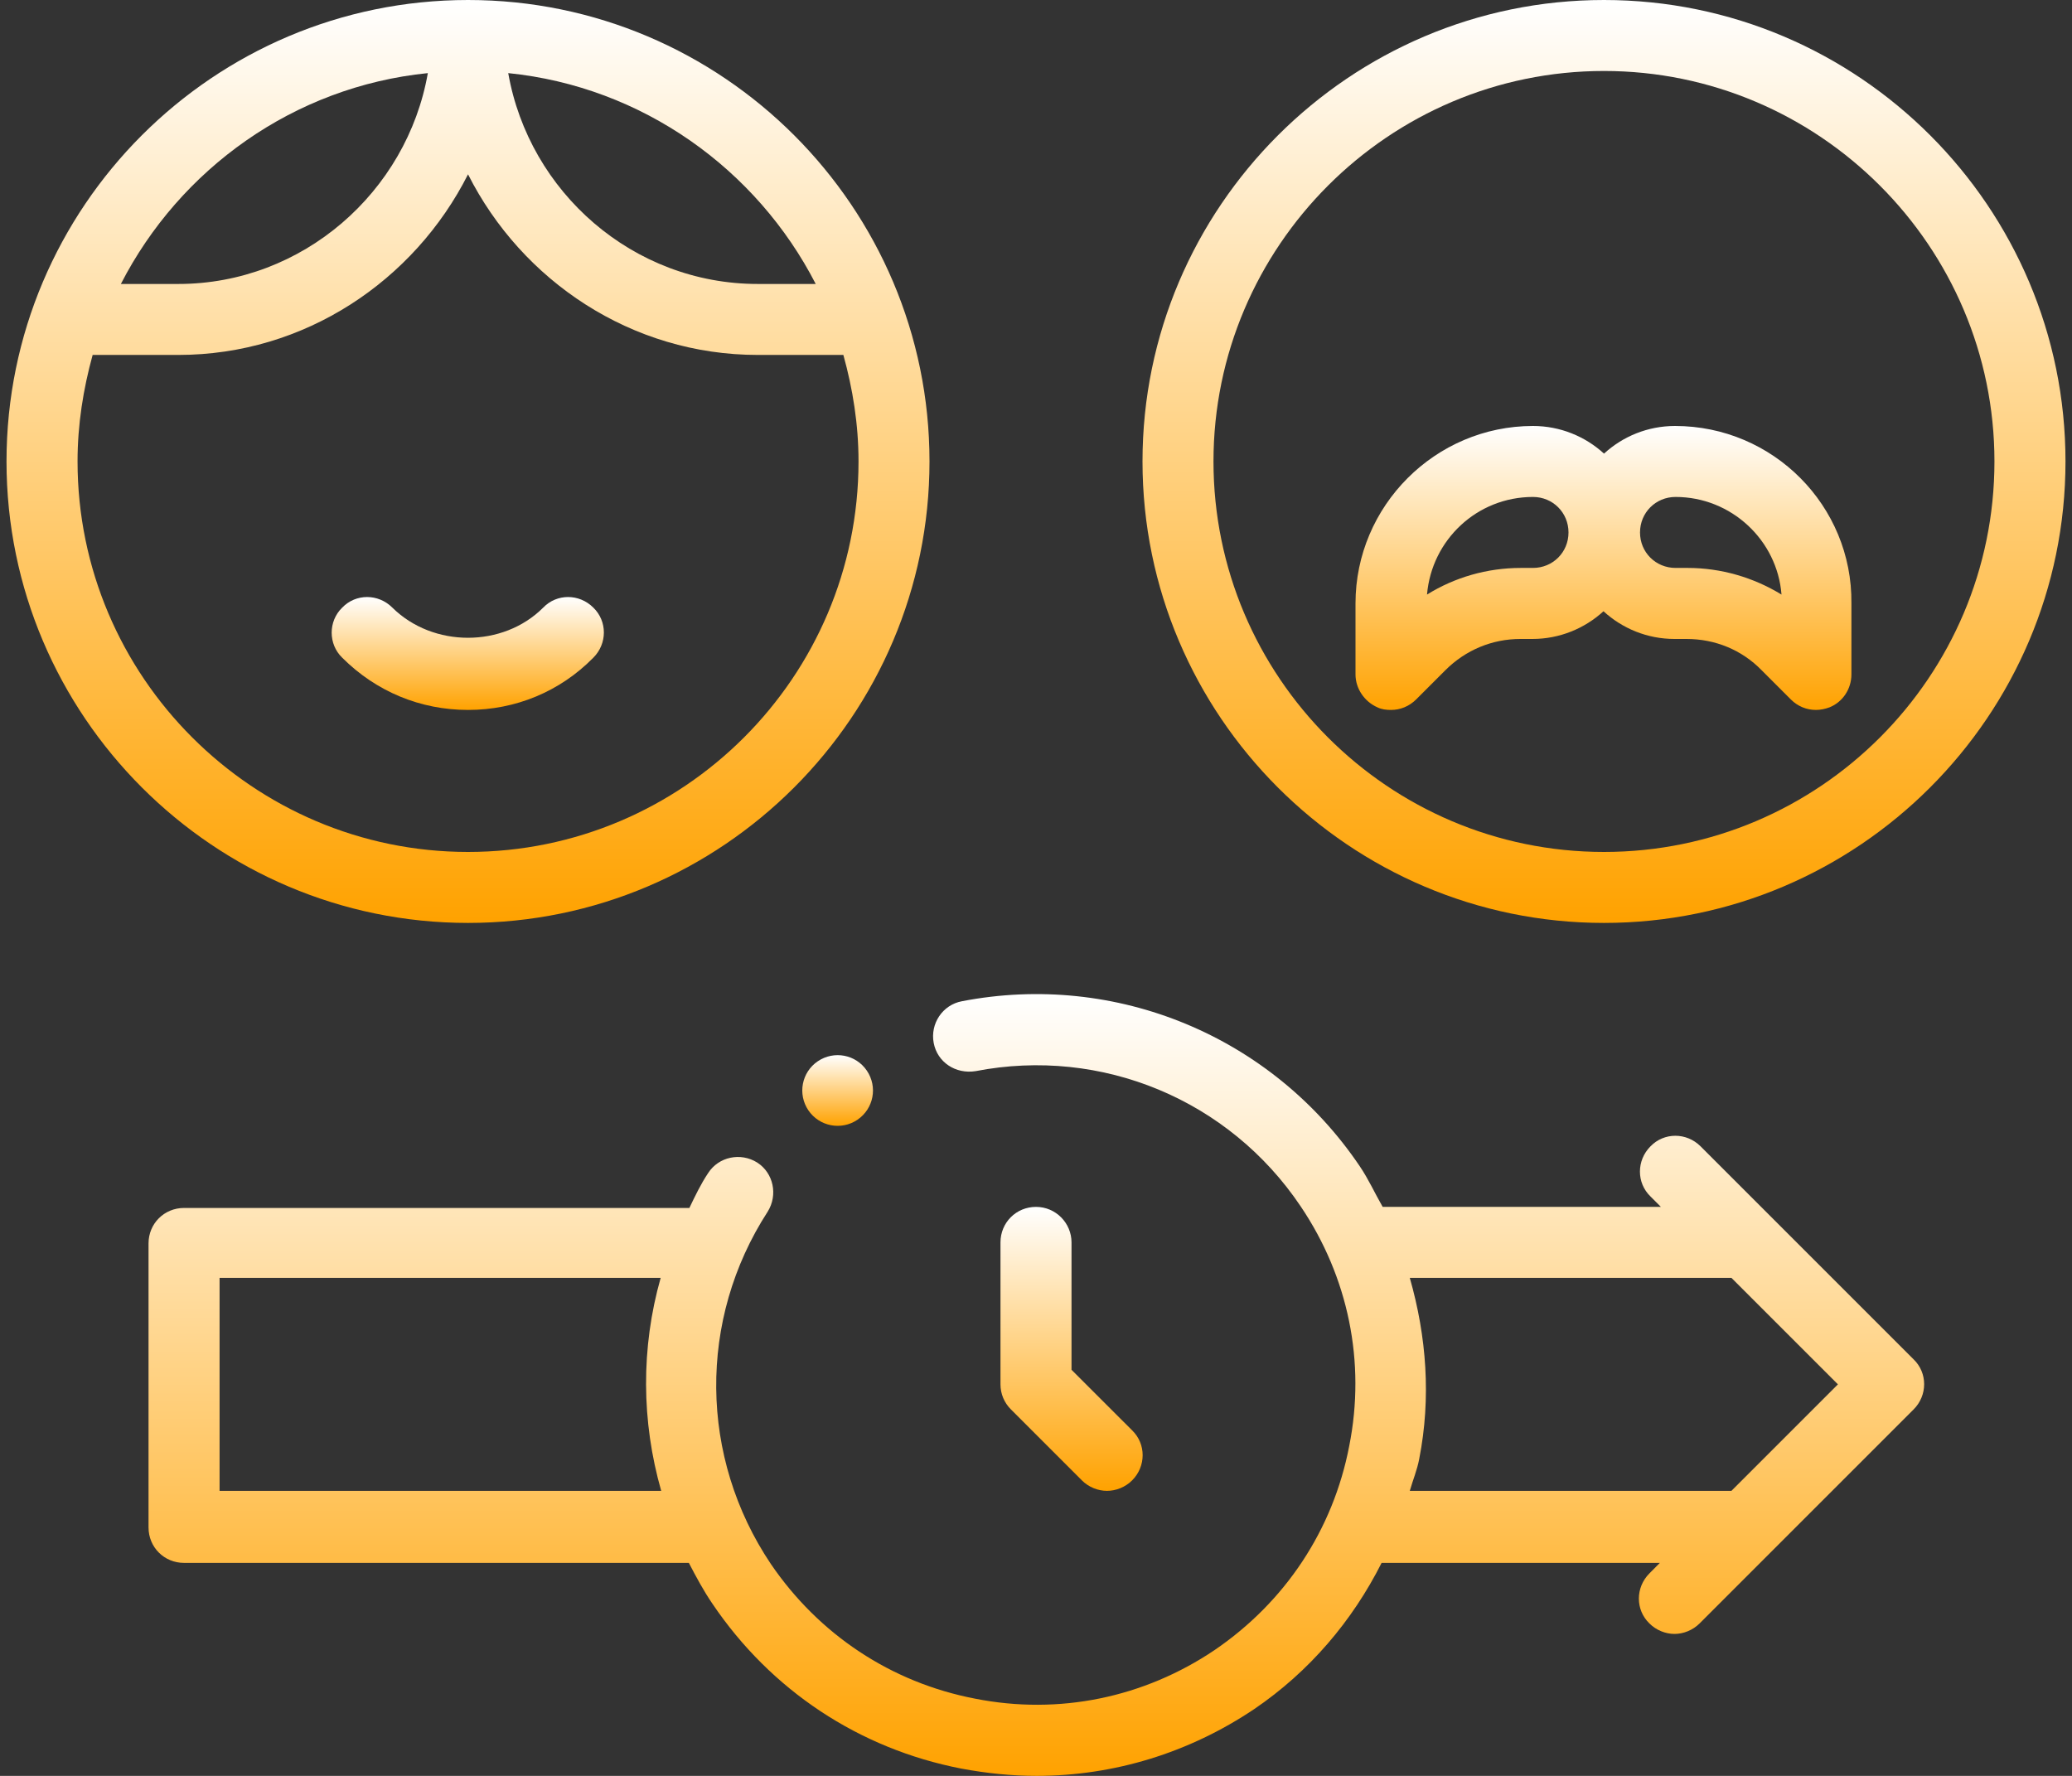
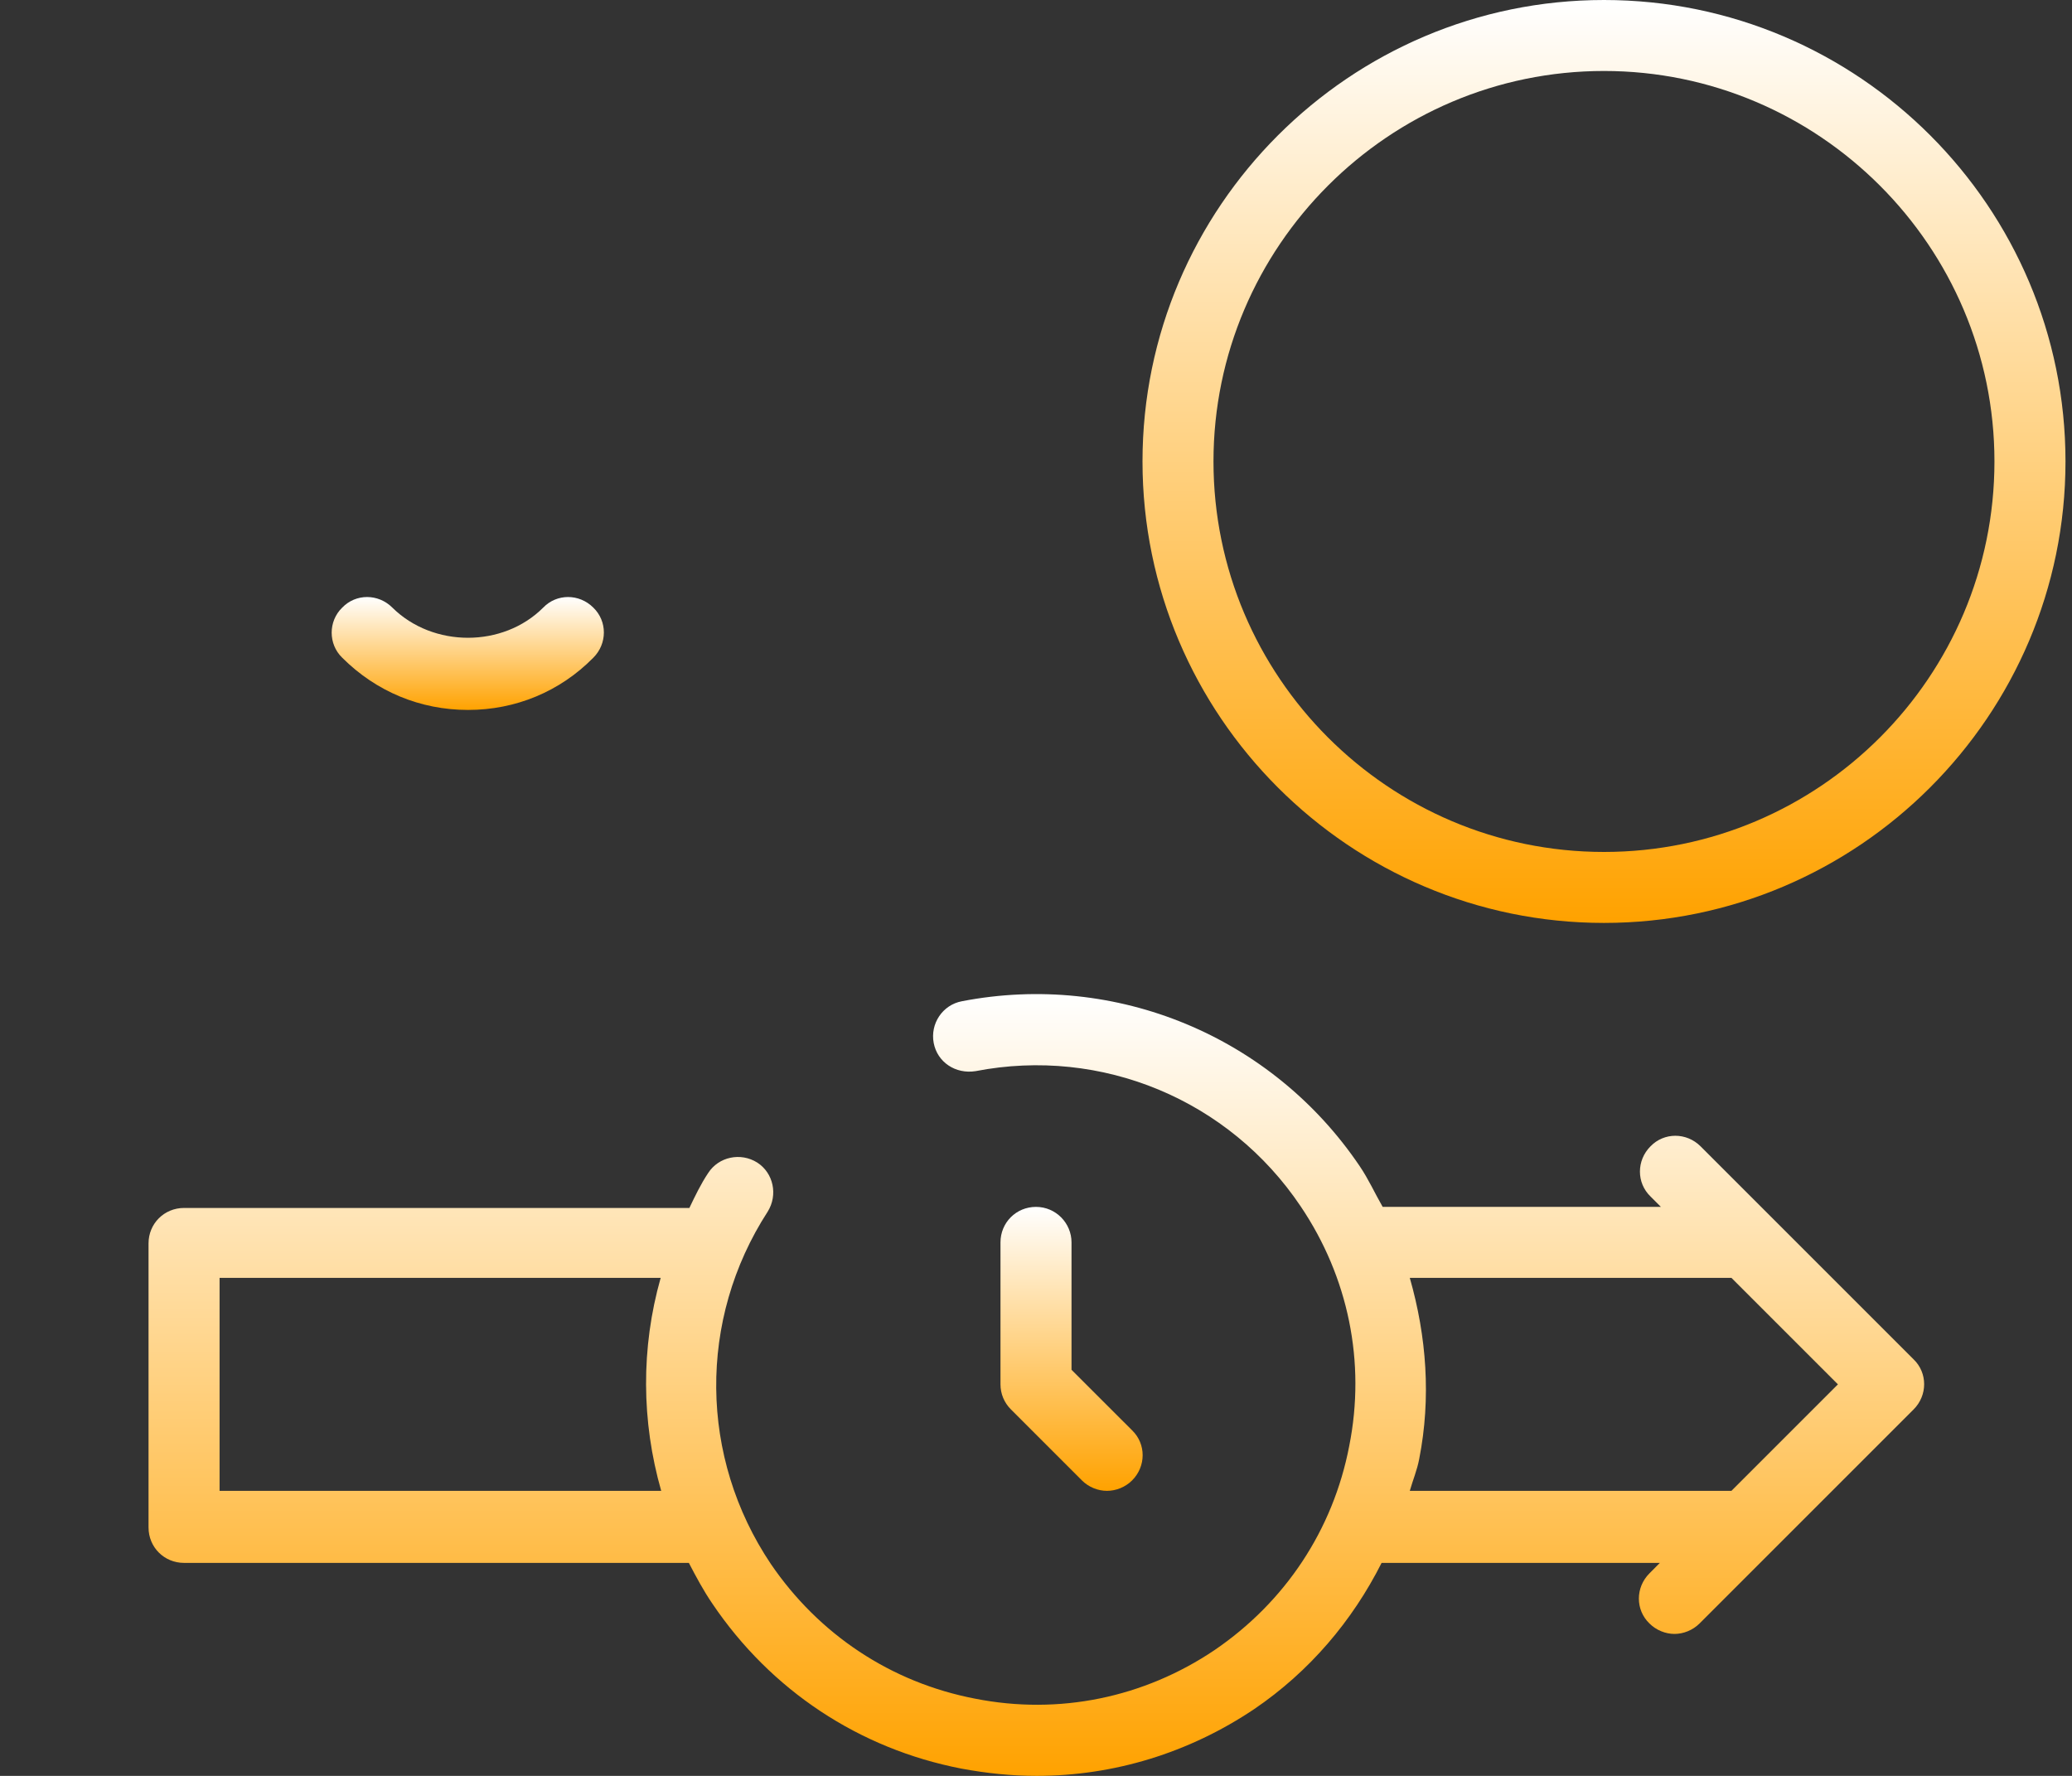
<svg xmlns="http://www.w3.org/2000/svg" width="35" height="30" viewBox="0 0 35 30" fill="none">
  <rect x="0" y="0" width="35" height="30" fill="#333333" stroke="none" />
  <g clip-path="url(#clip0_223_2037)">
    <path d="M22.968 19.7C21.486 17.505 18.85 16.411 16.248 16.914C15.922 16.975 15.71 17.293 15.772 17.619C15.834 17.945 16.142 18.148 16.478 18.095C18.612 17.681 20.763 18.58 21.971 20.379C22.774 21.57 23.074 23.007 22.791 24.427C22.518 25.847 21.707 27.064 20.516 27.875C19.326 28.677 17.889 28.977 16.469 28.695C15.049 28.422 13.832 27.61 13.021 26.42C11.813 24.621 11.786 22.293 12.968 20.468C13.144 20.185 13.065 19.815 12.791 19.639C12.509 19.462 12.139 19.542 11.963 19.815C11.839 20 11.742 20.203 11.645 20.406H3.109C2.774 20.406 2.509 20.67 2.509 21.005V25.803C2.509 26.138 2.774 26.402 3.109 26.402H11.636C11.76 26.64 11.883 26.87 12.033 27.09C13.021 28.554 14.511 29.542 16.239 29.877C16.663 29.956 17.086 30 17.509 30C18.814 30 20.084 29.612 21.187 28.871C22.121 28.236 22.844 27.381 23.338 26.402H28.038L27.862 26.579C27.624 26.817 27.624 27.196 27.862 27.425C27.977 27.54 28.135 27.602 28.285 27.602C28.435 27.602 28.594 27.54 28.709 27.425L32.324 23.81C32.562 23.572 32.562 23.192 32.324 22.963L28.726 19.365C28.488 19.127 28.109 19.127 27.88 19.365C27.642 19.603 27.642 19.983 27.88 20.212L28.056 20.388H23.356C23.224 20.159 23.118 19.921 22.968 19.7ZM3.709 25.185V21.587H11.16C10.825 22.769 10.834 24.012 11.169 25.185H3.709ZM29.247 21.587L31.046 23.386L29.247 25.185H23.814C23.867 25 23.938 24.833 23.973 24.647C24.176 23.616 24.097 22.575 23.814 21.587H29.247Z" fill="url(#paint0_linear_223_2037)" />
-     <path d="M7.906 15.591C12.2 15.591 15.701 12.09 15.701 7.795C15.701 3.501 12.209 0 7.906 0C3.602 0 0.11 3.501 0.11 7.795C0.11 12.09 3.611 15.591 7.906 15.591ZM13.779 4.797H12.8C10.692 4.797 8.938 3.245 8.585 1.235C10.851 1.464 12.782 2.857 13.779 4.797ZM7.227 1.235C6.874 3.245 5.11 4.797 3.012 4.797H2.042C3.038 2.857 4.96 1.464 7.227 1.235ZM1.565 5.996H3.012C5.146 5.996 6.997 4.744 7.906 2.945C8.814 4.744 10.666 5.996 12.8 5.996H14.246C14.405 6.57 14.502 7.169 14.502 7.795C14.502 11.437 11.539 14.392 7.906 14.392C4.273 14.392 1.31 11.429 1.31 7.795C1.31 7.169 1.407 6.57 1.565 5.996Z" fill="url(#paint1_linear_223_2037)" />
-     <path d="M27.094 0C22.8 0 19.299 3.501 19.299 7.795C19.299 12.09 22.8 15.591 27.094 15.591C31.389 15.591 34.89 12.09 34.89 7.795C34.89 3.501 31.398 0 27.094 0ZM27.094 14.392C23.452 14.392 20.498 11.429 20.498 7.795C20.498 4.162 23.461 1.199 27.094 1.199C30.727 1.199 33.69 4.162 33.69 7.795C33.69 11.429 30.736 14.392 27.094 14.392Z" fill="url(#paint2_linear_223_2037)" />
+     <path d="M27.094 0C22.8 0 19.299 3.501 19.299 7.795C19.299 12.09 22.8 15.591 27.094 15.591C31.389 15.591 34.89 12.09 34.89 7.795C34.89 3.501 31.398 0 27.094 0M27.094 14.392C23.452 14.392 20.498 11.429 20.498 7.795C20.498 4.162 23.461 1.199 27.094 1.199C30.727 1.199 33.69 4.162 33.69 7.795C33.69 11.429 30.736 14.392 27.094 14.392Z" fill="url(#paint2_linear_223_2037)" />
    <path d="M7.906 11.993C8.708 11.993 9.458 11.684 10.022 11.111C10.26 10.873 10.26 10.494 10.022 10.264C9.784 10.026 9.405 10.026 9.176 10.264C8.497 10.944 7.315 10.944 6.627 10.264C6.389 10.026 6.01 10.026 5.781 10.264C5.543 10.494 5.543 10.882 5.781 11.111C6.354 11.684 7.103 11.993 7.906 11.993Z" fill="url(#paint3_linear_223_2037)" />
-     <path d="M28.294 7.196C27.835 7.196 27.412 7.372 27.095 7.663C26.777 7.372 26.354 7.196 25.895 7.196C24.246 7.196 22.897 8.545 22.897 10.194V11.393C22.897 11.631 23.047 11.852 23.267 11.949C23.338 11.984 23.417 11.993 23.497 11.993C23.655 11.993 23.805 11.931 23.92 11.817L24.414 11.323C24.758 10.979 25.207 10.794 25.684 10.794H25.886C26.345 10.794 26.768 10.617 27.086 10.326C27.403 10.617 27.826 10.794 28.285 10.794H28.488C28.973 10.794 29.423 10.979 29.758 11.323L30.252 11.817C30.366 11.931 30.516 11.993 30.675 11.993C30.754 11.993 30.834 11.975 30.904 11.949C31.125 11.861 31.274 11.64 31.274 11.393V10.194C31.292 8.545 29.952 7.196 28.294 7.196ZM25.895 9.594H25.692C25.119 9.594 24.573 9.753 24.105 10.044C24.184 9.118 24.952 8.395 25.895 8.395C26.23 8.395 26.495 8.66 26.495 8.995C26.495 9.33 26.23 9.594 25.895 9.594ZM28.506 9.594H28.303C27.968 9.594 27.703 9.33 27.703 8.995C27.703 8.66 27.968 8.395 28.303 8.395C29.246 8.395 30.022 9.127 30.093 10.044C29.617 9.753 29.07 9.594 28.506 9.594Z" fill="url(#paint4_linear_223_2037)" />
    <path d="M17.5 20.388C17.165 20.388 16.9 20.653 16.9 20.988V23.386C16.9 23.545 16.962 23.695 17.077 23.81L18.276 25.009C18.391 25.124 18.549 25.185 18.699 25.185C18.849 25.185 19.008 25.124 19.123 25.009C19.361 24.771 19.361 24.392 19.123 24.162L18.1 23.14V20.988C18.1 20.662 17.835 20.388 17.5 20.388Z" fill="url(#paint5_linear_223_2037)" />
-     <path d="M14.484 18.916C14.758 18.73 14.828 18.36 14.643 18.087C14.458 17.813 14.088 17.743 13.814 17.928C13.541 18.113 13.47 18.483 13.655 18.757C13.841 19.03 14.211 19.101 14.484 18.916Z" fill="url(#paint6_linear_223_2037)" />
  </g>
  <defs>
    <linearGradient id="paint0_linear_223_2037" x1="17.506" y1="16.793" x2="17.506" y2="30" gradientUnits="userSpaceOnUse">
      <stop stop-color="white" />
      <stop offset="1" stop-color="#FFA200" />
      <stop offset="1" stop-color="#FFA200" />
    </linearGradient>
    <linearGradient id="paint1_linear_223_2037" x1="7.906" y1="0" x2="7.906" y2="15.591" gradientUnits="userSpaceOnUse">
      <stop stop-color="white" />
      <stop offset="1" stop-color="#FFA200" />
      <stop offset="1" stop-color="#FFA200" />
    </linearGradient>
    <linearGradient id="paint2_linear_223_2037" x1="27.094" y1="0" x2="27.094" y2="15.591" gradientUnits="userSpaceOnUse">
      <stop stop-color="white" />
      <stop offset="1" stop-color="#FFA200" />
      <stop offset="1" stop-color="#FFA200" />
    </linearGradient>
    <linearGradient id="paint3_linear_223_2037" x1="7.901" y1="10.086" x2="7.901" y2="11.993" gradientUnits="userSpaceOnUse">
      <stop stop-color="white" />
      <stop offset="1" stop-color="#FFA200" />
      <stop offset="1" stop-color="#FFA200" />
    </linearGradient>
    <linearGradient id="paint4_linear_223_2037" x1="27.086" y1="7.196" x2="27.086" y2="11.993" gradientUnits="userSpaceOnUse">
      <stop stop-color="white" />
      <stop offset="1" stop-color="#FFA200" />
      <stop offset="1" stop-color="#FFA200" />
    </linearGradient>
    <linearGradient id="paint5_linear_223_2037" x1="18.101" y1="20.388" x2="18.101" y2="25.185" gradientUnits="userSpaceOnUse">
      <stop stop-color="white" />
      <stop offset="1" stop-color="#FFA200" />
      <stop offset="1" stop-color="#FFA200" />
    </linearGradient>
    <linearGradient id="paint6_linear_223_2037" x1="14.149" y1="17.825" x2="14.149" y2="19.019" gradientUnits="userSpaceOnUse">
      <stop stop-color="white" />
      <stop offset="1" stop-color="#FFA200" />
      <stop offset="1" stop-color="#FFA200" />
    </linearGradient>
    <clipPath id="clip0_223_2037">
      <rect width="34.779" height="30" fill="white" transform="translate(0.11)" />
    </clipPath>
  </defs>
</svg>